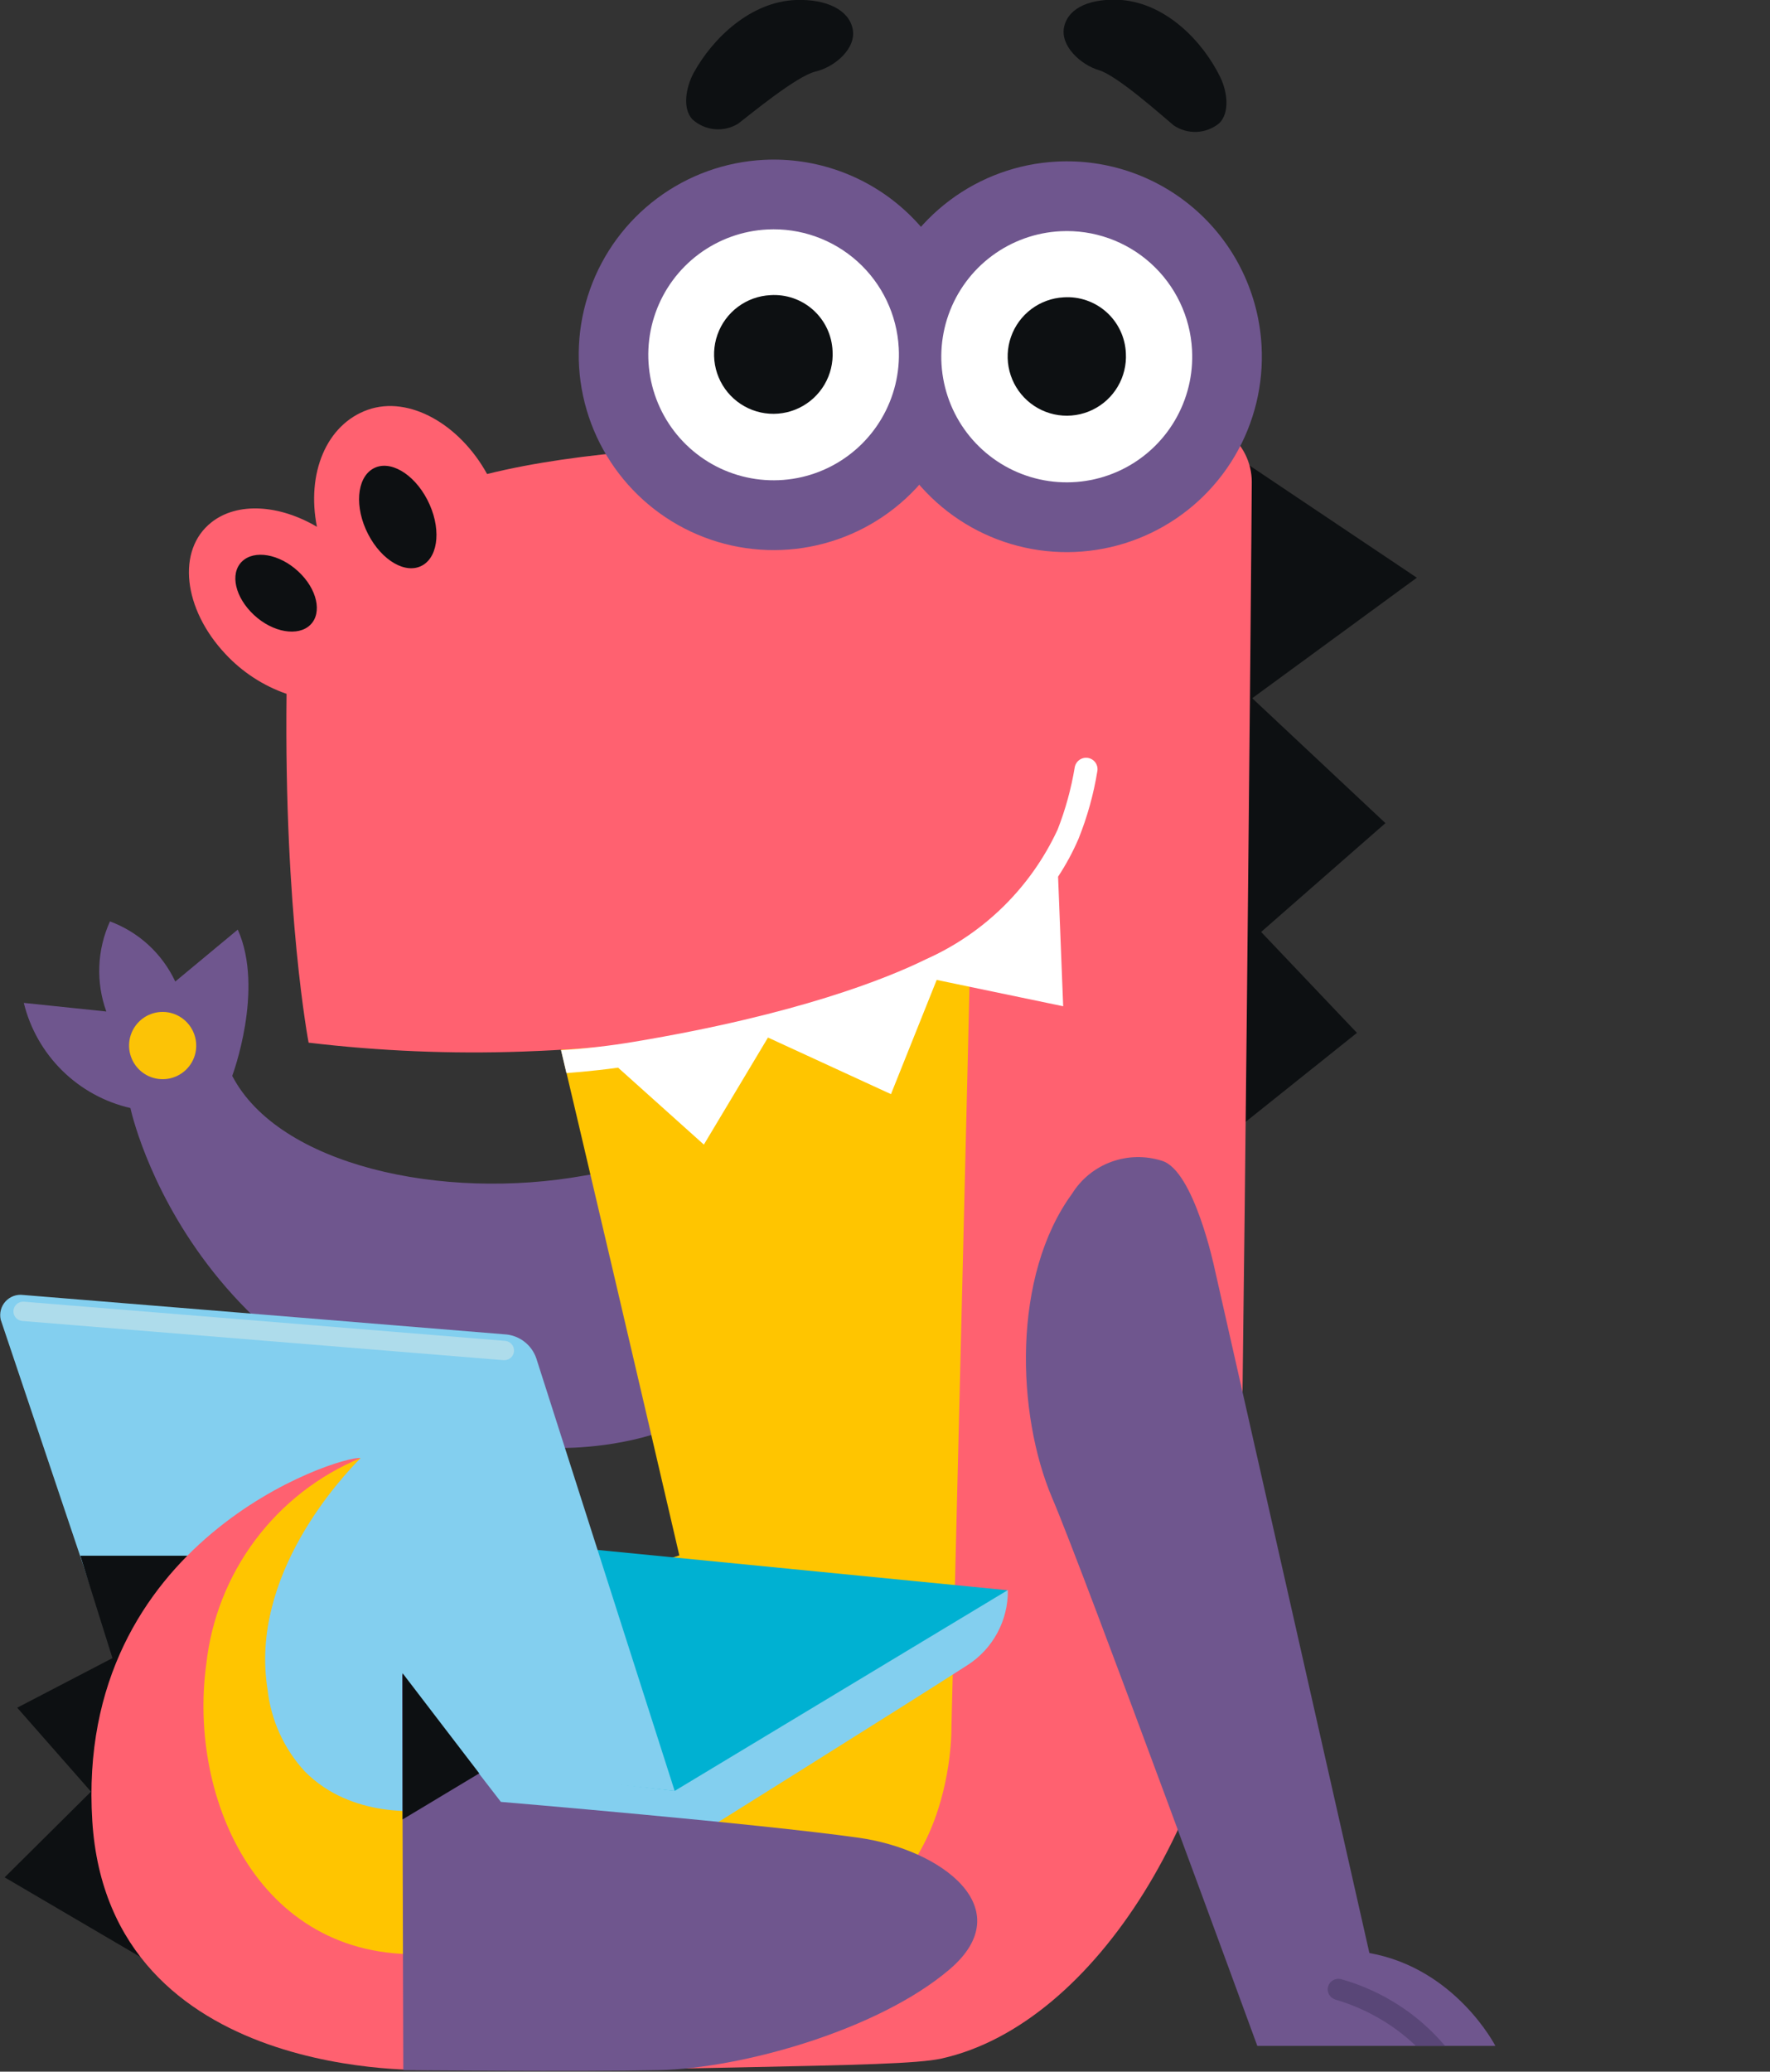
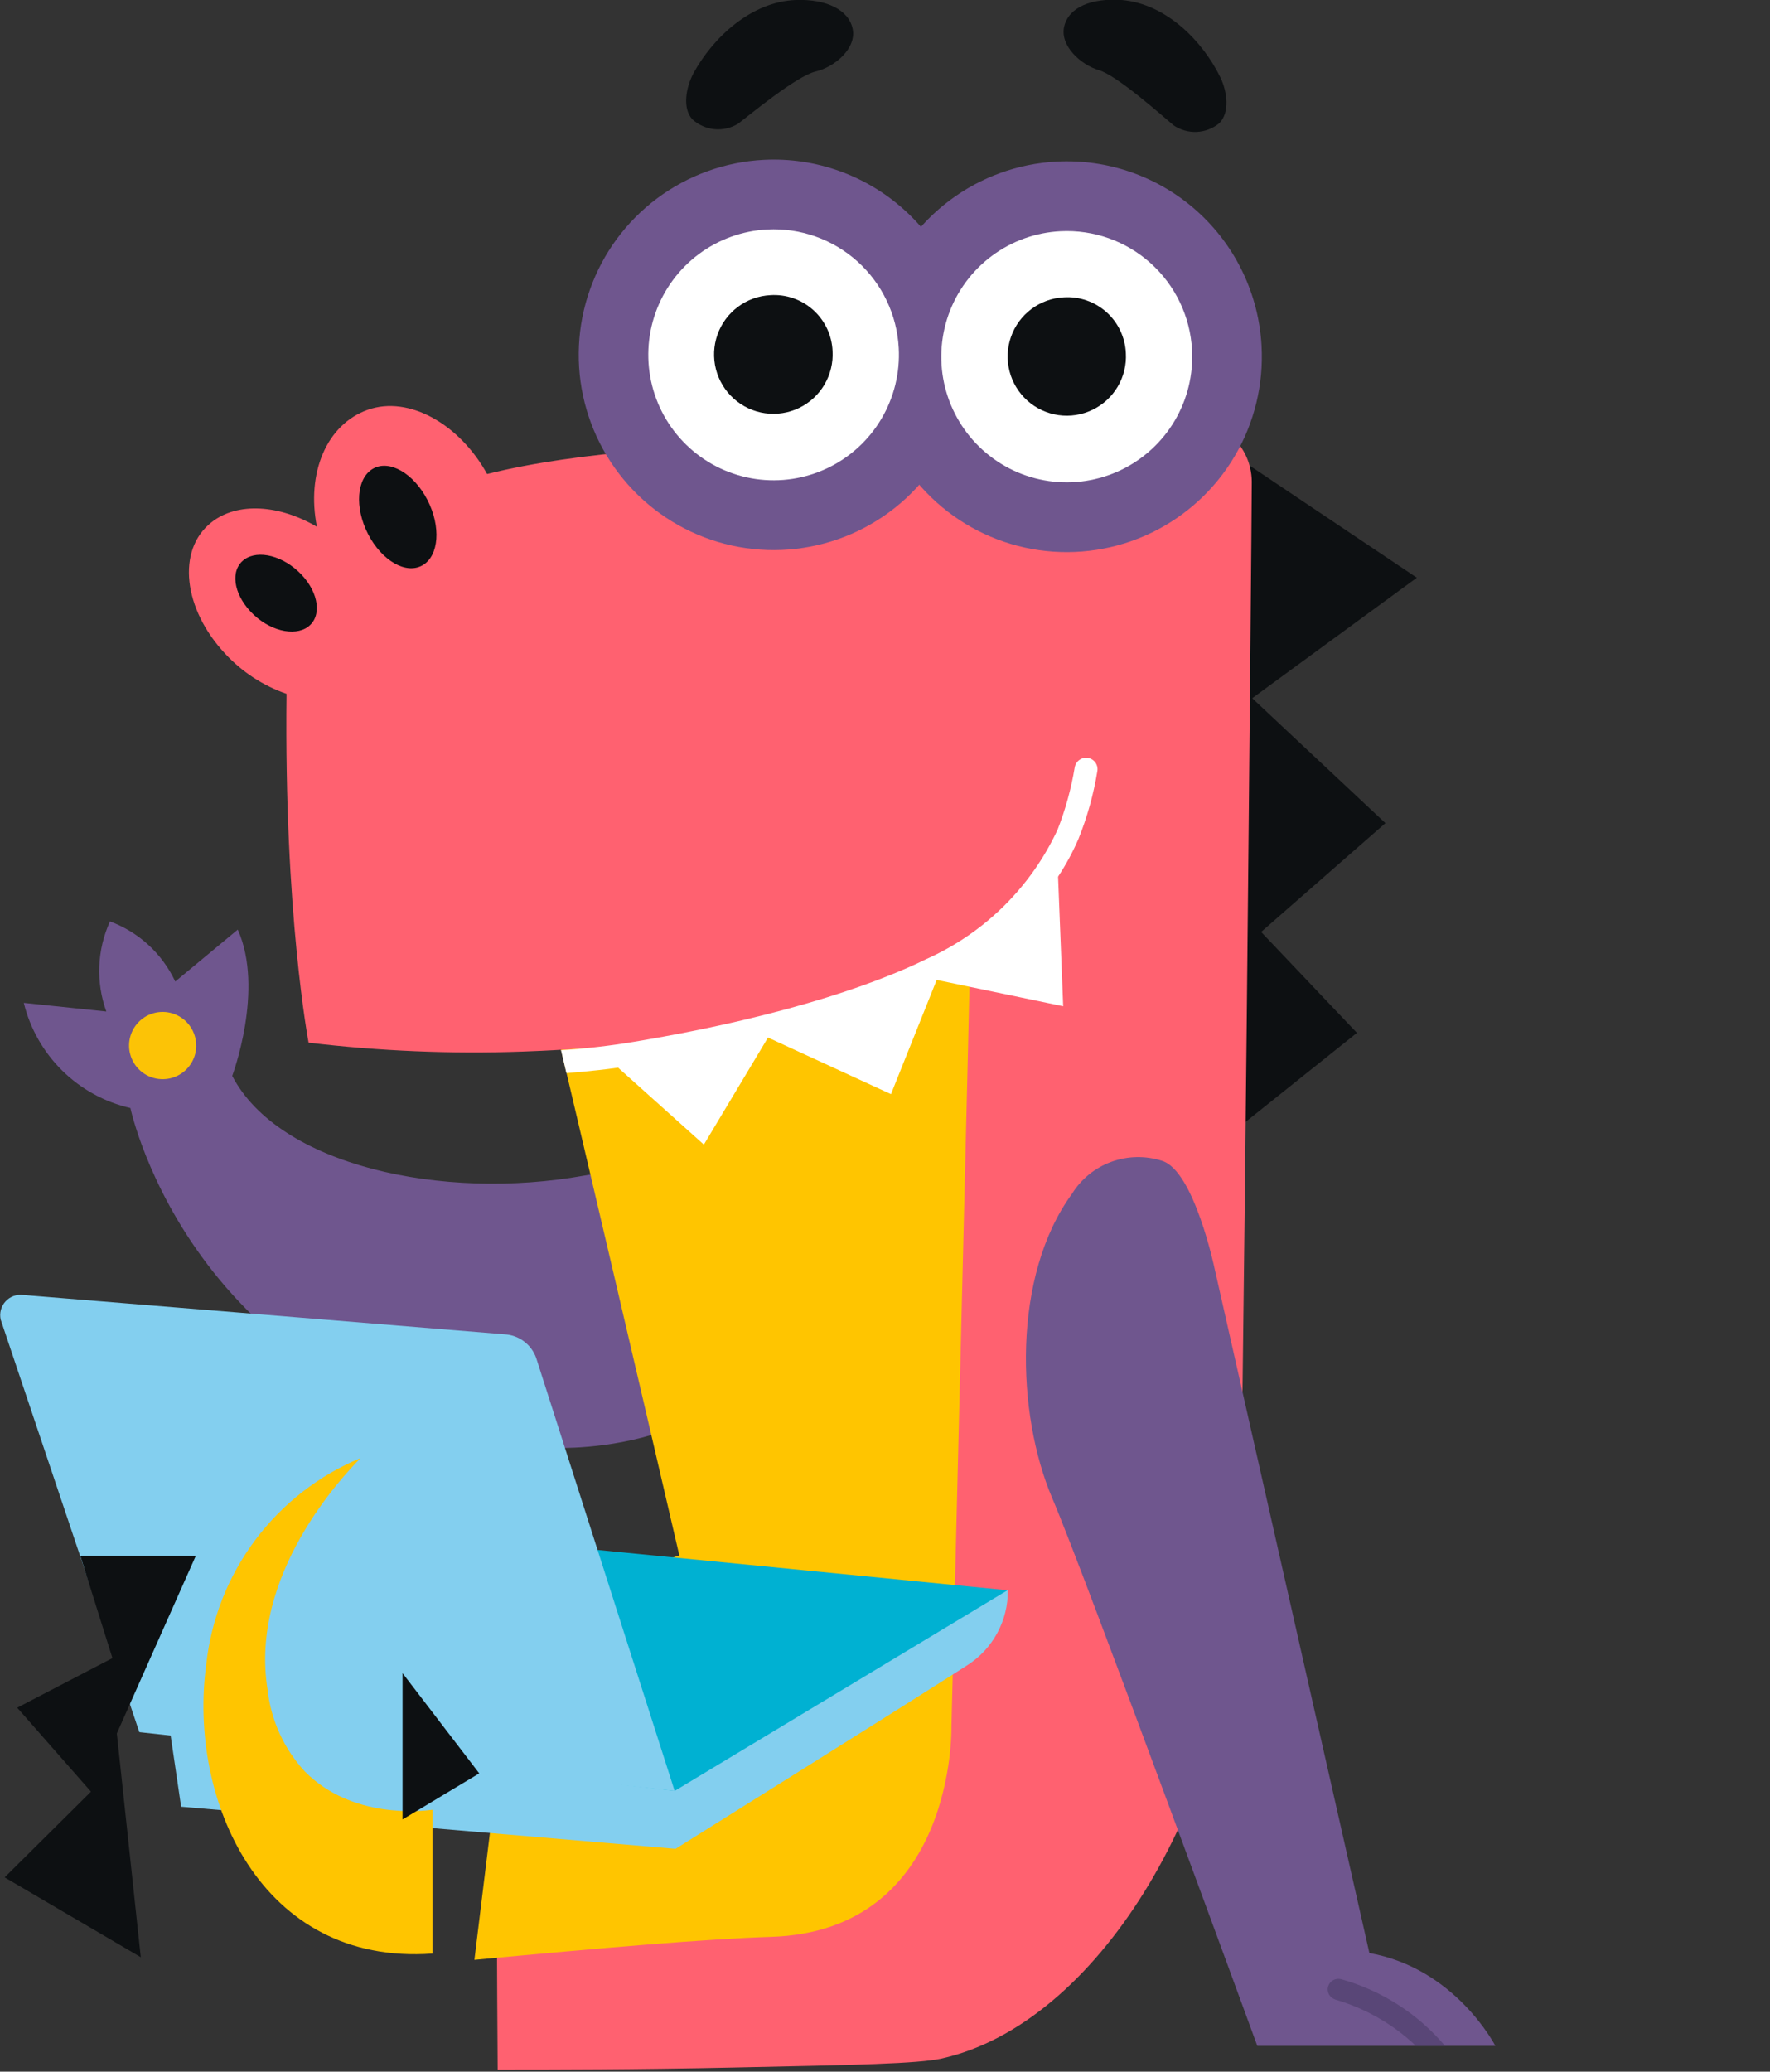
<svg xmlns="http://www.w3.org/2000/svg" width="376" height="440" viewBox="0 0 376 440" fill="none">
  <rect x="0" y="0" width="376" height="440" fill="#333333" stroke="none" />
  <g clip-path="url(#clip0_854_2087)">
-     <path fill-rule="evenodd" clip-rule="evenodd" d="M163.61 380.092C178.782 389.411 188.432 405.129 169.319 410.783C150.205 416.436 121.349 414.914 105.09 408.173C88.832 401.433 55.445 385.901 55.445 385.901L88.739 309.236L97.116 342.536C97.116 342.536 144.993 368.598 163.61 380.092Z" fill="#6E568E" />
    <path fill-rule="evenodd" clip-rule="evenodd" d="M95.287 335.236L76.422 337.659L88.833 309.236L95.287 335.236Z" fill="#0D1012" />
    <path fill-rule="evenodd" clip-rule="evenodd" d="M164.074 274.134C164.074 274.134 165.222 242.294 124.11 249.687C93.858 255.123 59.199 247.482 49.332 228.502C49.332 228.502 56.22 210.174 50.511 197.438L37.231 208.466C34.463 202.551 29.481 197.964 23.361 195.699C20.613 201.73 20.335 208.599 22.586 214.834L5.055 213.001C6.391 218.46 9.217 223.439 13.217 227.383C17.217 231.327 22.233 234.081 27.705 235.336C27.705 235.336 41.265 299.824 117.904 307.527C117.904 307.527 163.175 309.391 164.074 274.134Z" fill="#6F568E" />
    <path fill-rule="evenodd" clip-rule="evenodd" d="M41.512 223.657C41.197 225.037 40.479 226.292 39.45 227.263C38.421 228.234 37.127 228.878 35.732 229.111C34.338 229.345 32.905 229.159 31.616 228.576C30.328 227.993 29.241 227.04 28.494 225.838C27.747 224.635 27.374 223.238 27.422 221.823C27.47 220.408 27.937 219.039 28.763 217.89C29.589 216.741 30.738 215.864 32.063 215.37C33.388 214.875 34.83 214.786 36.206 215.114C38.032 215.557 39.612 216.701 40.604 218.299C41.597 219.896 41.922 221.821 41.512 223.657V223.657Z" fill="#FCC306" />
    <path fill-rule="evenodd" clip-rule="evenodd" d="M263.402 97.507L300.977 122.7L266.008 148.296L294.306 174.824L267.901 197.936L288.256 219.369L262.254 240.151L263.402 97.507Z" fill="#0D1012" />
    <path fill-rule="evenodd" clip-rule="evenodd" d="M105.717 439.577C117.384 439.577 134.884 439.577 156.231 439.111C182.047 438.583 195.047 438.303 199.981 437.216C232.84 429.947 260.827 383.88 263.216 336.663C263.961 322.53 265.916 109.279 265.916 102.321C265.904 100.282 265.422 98.274 264.507 96.452C263.592 94.631 262.269 93.046 260.641 91.821L133.425 212.037L120.3 224.462L144.44 330.389C111.892 340.08 105.5 377.667 105.5 377.667C105.5 398.293 105.572 418.93 105.717 439.577Z" fill="#FF6170" />
    <path fill-rule="evenodd" clip-rule="evenodd" d="M100.777 416.249C127.648 413.732 150.422 411.775 163.703 411.372C203.108 410.191 202.116 366.702 202.116 366.702C202.116 366.702 206.18 201.91 206.18 199.394C183.711 199.104 161.267 200.987 139.159 205.017C131.123 206.477 123.428 208.123 116.136 210.018C125.59 250.069 134.981 290.183 144.31 330.358C111.885 340.081 105.494 377.668 105.494 377.668C103.922 390.528 102.349 403.388 100.777 416.249Z" fill="#FFC500" />
    <path fill-rule="evenodd" clip-rule="evenodd" d="M44.892 110.957C50.446 106.546 59.382 107.199 67.326 111.889C65.061 100.52 69.342 90.145 78.123 87.038C86.904 83.932 97.671 90.145 103.473 100.675C123.145 95.798 148.62 94.463 177.941 93.841C204.191 93.282 263.331 91.605 263.331 91.605C258.131 116.162 251.004 140.269 242.014 163.703C219.984 219.183 127.8 222.724 110.982 223.345C95.814 223.878 80.628 223.245 65.557 221.45C65.557 221.45 60.313 194.021 60.872 147.364C55.925 145.649 51.472 142.748 47.902 138.915C38.873 129.316 37.508 116.797 44.892 110.957Z" fill="#FF6170" />
    <path fill-rule="evenodd" clip-rule="evenodd" d="M90.792 106.173C93.709 111.827 93.275 118.039 89.768 120.059C86.262 122.078 81.111 119.096 78.195 113.442C75.278 107.788 75.743 101.576 79.219 99.557C82.694 97.537 87.876 100.52 90.792 106.173Z" fill="#0D1012" />
    <path fill-rule="evenodd" clip-rule="evenodd" d="M63.357 121.364C67.36 125.06 68.508 130.155 65.932 132.702C63.357 135.249 57.958 134.348 53.956 130.62C49.953 126.893 48.774 121.861 51.38 119.282C53.986 116.704 59.354 117.636 63.357 121.364Z" fill="#0D1012" />
    <path fill-rule="evenodd" clip-rule="evenodd" d="M259.242 16.433C260.732 19.54 261.259 23.92 259.025 26.156C257.675 27.276 255.998 27.927 254.247 28.011C252.496 28.095 250.764 27.608 249.313 26.622C246.862 24.572 237.336 16.061 233.458 14.911C229.579 13.762 225.08 9.693 226.073 5.592C227.066 1.492 231.875 -0.434 238.298 0.001C247.917 0.84 255.581 8.916 259.242 16.433Z" fill="#0D1012" />
    <path fill-rule="evenodd" clip-rule="evenodd" d="M147.325 15.53C145.681 18.637 144.936 23.016 147.077 25.346C148.377 26.533 150.027 27.265 151.778 27.433C153.529 27.601 155.287 27.196 156.789 26.278C159.364 24.321 169.2 16.151 173.265 15.188C177.33 14.225 181.922 10.311 181.146 6.211C180.37 2.111 175.592 -0.219 169.107 -0.002C159.457 0.34 151.359 8.137 147.325 15.53Z" fill="#0D1012" />
    <path fill-rule="evenodd" clip-rule="evenodd" d="M267.992 73.465C268.447 81.665 266.462 89.815 262.288 96.885C258.114 103.954 251.939 109.625 244.544 113.179C237.15 116.734 228.868 118.012 220.747 116.852C212.627 115.692 205.033 112.147 198.926 106.664C192.819 101.181 188.474 94.008 186.441 86.052C184.409 78.096 184.779 69.715 187.507 61.97C190.234 54.225 195.195 47.464 201.762 42.543C208.329 37.622 216.206 34.762 224.397 34.325C229.827 34.028 235.263 34.804 240.393 36.61C245.523 38.416 250.247 41.217 254.296 44.852C258.344 48.486 261.638 52.884 263.988 57.794C266.338 62.704 267.699 68.029 267.992 73.465V73.465Z" fill="#6F568E" />
    <path fill-rule="evenodd" clip-rule="evenodd" d="M205.72 73.091C206.171 81.289 204.18 89.436 200.001 96.5C195.822 103.565 189.643 109.228 182.246 112.773C174.848 116.318 166.567 117.585 158.45 116.414C150.333 115.242 142.746 111.685 136.65 106.192C130.554 100.7 126.224 93.52 124.208 85.561C122.193 77.603 122.582 69.225 125.327 61.488C128.072 53.751 133.049 47.004 139.627 42.102C146.206 37.2 154.09 34.363 162.281 33.951C173.219 33.4 183.93 37.209 192.07 44.544C200.211 51.879 205.119 62.143 205.72 73.091Z" fill="#6F568E" />
    <path fill-rule="evenodd" clip-rule="evenodd" d="M253.222 74.272C253.517 79.548 252.24 84.794 249.553 89.343C246.866 93.892 242.89 97.54 238.13 99.824C233.369 102.108 228.038 102.926 222.813 102.173C217.588 101.42 212.704 99.13 208.78 95.595C204.856 92.059 202.07 87.437 200.773 82.314C199.477 77.191 199.729 71.798 201.498 66.819C203.268 61.839 206.474 57.498 210.711 54.345C214.948 51.193 220.024 49.371 225.297 49.11C232.329 48.755 239.215 51.202 244.449 55.918C249.683 60.634 252.837 67.233 253.222 74.272V74.272Z" fill="white" />
    <path fill-rule="evenodd" clip-rule="evenodd" d="M239.168 75.016C239.306 77.501 238.704 79.972 237.439 82.114C236.173 84.257 234.301 85.976 232.06 87.053C229.818 88.131 227.308 88.518 224.846 88.167C222.385 87.815 220.083 86.74 218.232 85.079C216.38 83.417 215.063 81.242 214.447 78.831C213.831 76.419 213.943 73.879 214.769 71.531C215.595 69.183 217.099 67.134 219.089 65.642C221.08 64.15 223.467 63.282 225.95 63.149C227.601 63.04 229.256 63.262 230.82 63.803C232.383 64.344 233.823 65.191 235.054 66.297C236.286 67.402 237.284 68.743 237.99 70.24C238.697 71.738 239.097 73.361 239.168 75.016V75.016Z" fill="#0D1012" />
    <path fill-rule="evenodd" clip-rule="evenodd" d="M190.919 73.901C191.208 79.169 189.927 84.404 187.241 88.943C184.555 93.483 180.583 97.121 175.829 99.399C171.075 101.677 165.753 102.49 160.537 101.737C155.321 100.984 150.445 98.698 146.528 95.168C142.61 91.639 139.828 87.025 138.532 81.91C137.236 76.796 137.486 71.412 139.249 66.44C141.013 61.468 144.21 57.132 148.437 53.98C152.664 50.83 157.731 49.005 162.994 48.739C170.028 48.375 176.919 50.82 182.155 55.538C187.39 60.255 190.543 66.859 190.919 73.901V73.901Z" fill="white" />
    <path fill-rule="evenodd" clip-rule="evenodd" d="M176.861 74.552C177.006 77.046 176.407 79.527 175.141 81.68C173.875 83.832 171.999 85.56 169.751 86.644C167.503 87.728 164.984 88.119 162.514 87.768C160.043 87.417 157.732 86.339 155.875 84.671C154.017 83.003 152.696 80.821 152.079 78.4C151.462 75.98 151.577 73.43 152.409 71.075C153.241 68.72 154.753 66.666 156.753 65.172C158.753 63.678 161.151 62.813 163.643 62.686C165.294 62.577 166.949 62.799 168.513 63.34C170.076 63.88 171.516 64.728 172.747 65.834C173.979 66.939 174.977 68.28 175.684 69.777C176.39 71.274 176.791 72.898 176.861 74.552Z" fill="#0D1012" />
    <path d="M134.69 221.264C169.348 215.487 188.493 207.783 196.746 203.713C209.07 198.217 218.989 188.441 224.672 176.191C226.338 171.929 227.554 167.504 228.302 162.989C228.409 162.353 228.762 161.784 229.284 161.406C229.807 161.028 230.457 160.871 231.095 160.97C231.411 161.019 231.715 161.131 231.988 161.298C232.262 161.466 232.499 161.686 232.687 161.946C232.874 162.206 233.008 162.501 233.081 162.813C233.154 163.126 233.164 163.449 233.111 163.766C232.315 168.694 230.972 173.518 229.109 178.148C227.902 180.954 226.448 183.646 224.765 186.194L225.851 213.716L198.98 208.124L189.269 232.385L163.143 220.363L149.521 243.102L131.308 226.763C125.661 227.539 120.324 227.912 120.324 227.912L119.176 223.035C124.375 222.721 129.554 222.13 134.69 221.264V221.264Z" fill="white" />
    <path fill-rule="evenodd" clip-rule="evenodd" d="M223.523 318.18C230.401 334.233 267.091 434.525 267.091 434.525H317.661C317.661 434.525 309.228 418.071 290.898 414.805L258.004 269.375C258.004 269.375 253.647 248.577 246.832 246.543C243.324 245.422 239.537 245.498 236.078 246.761C232.62 248.023 229.689 250.399 227.756 253.507C214.965 270.977 215.899 300.279 223.523 318.18Z" fill="#6F568E" />
    <path d="M283.596 424.673C290.048 426.544 295.945 429.924 300.783 434.526H306.971C301.243 427.743 293.578 422.813 284.971 420.373C284.684 420.289 284.383 420.261 284.086 420.291C283.788 420.321 283.499 420.408 283.236 420.548C282.973 420.688 282.74 420.878 282.551 421.106C282.362 421.335 282.22 421.598 282.135 421.88C282.049 422.162 282.02 422.458 282.051 422.752C282.081 423.045 282.17 423.329 282.312 423.589C282.454 423.848 282.647 424.077 282.879 424.263C283.111 424.449 283.378 424.589 283.664 424.673H283.596Z" fill="#594677" />
    <path d="M214.098 337.752C214.133 340.905 213.368 344.014 211.876 346.79C210.384 349.566 208.212 351.918 205.565 353.626C193.154 361.64 143.509 392.672 143.509 392.672L38.478 383.726L33.234 348.158L214.098 337.752Z" fill="#83CFEF" />
    <path d="M143.317 380.371L214.03 337.752L103.415 326.88L38.473 367.883L143.317 380.371Z" fill="#00B1D2" />
    <path d="M143.317 380.372L113.902 288.424C113.399 287.008 112.488 285.774 111.284 284.878C110.079 283.982 108.636 283.465 107.138 283.392L4.9 275.035C4.211 274.948 3.511 275.028 2.86 275.269C2.208 275.51 1.625 275.905 1.159 276.421C0.693 276.936 0.358 277.557 0.182 278.23C0.007 278.902 -0.003 279.608 0.152 280.285L29.598 367.884L143.317 380.372Z" fill="#83CFEF" />
    <path fill-rule="evenodd" clip-rule="evenodd" d="M24.818 368.164L41.604 330.422H17.061L23.887 352.167L3.657 362.697L19.326 380.528L0.988 398.731L29.907 415.692L24.818 368.164Z" fill="#0D1012" />
-     <path fill-rule="evenodd" clip-rule="evenodd" d="M19.608 386.802C23.177 442.716 91.594 439.61 91.594 439.61L98.11 386.305C94.355 386.833 75.49 389.132 64.506 377.763C51.071 363.877 52.715 332.876 76.576 309.671C72.108 309.143 15.823 327.067 19.608 386.802Z" fill="#FF6170" />
    <path fill-rule="evenodd" clip-rule="evenodd" d="M91.875 414.914C91.875 404.725 91.875 394.568 91.875 384.379C89.486 384.689 74.686 386.336 64.725 376.209C60.322 371.419 57.561 365.346 56.844 358.876C52.873 334.429 72.948 313.399 76.609 309.671C67.72 313.363 59.986 319.379 54.216 327.09C48.446 334.801 44.853 343.923 43.812 353.502C39.903 382.08 55.231 417.555 91.875 414.914Z" fill="#FFC500" />
-     <path fill-rule="evenodd" clip-rule="evenodd" d="M182.389 390.313C200.013 392.798 216.83 405.378 201.72 418.27C186.609 431.161 157.597 439.3 140.035 439.672C122.473 440.045 85.674 439.672 85.674 439.672L85.426 355.552L106.401 382.702C106.401 382.702 160.7 387.268 182.389 390.313Z" fill="#6F568E" />
    <path fill-rule="evenodd" clip-rule="evenodd" d="M101.805 376.645L85.516 386.43V355.366L101.805 376.645Z" fill="#0D1012" />
-     <path d="M107.14 288.888C107.657 288.889 108.156 288.695 108.536 288.343C108.916 287.992 109.148 287.509 109.188 286.993C109.209 286.724 109.177 286.453 109.093 286.196C109.009 285.939 108.875 285.701 108.699 285.496C108.524 285.291 108.309 285.123 108.068 285.001C107.827 284.88 107.564 284.807 107.295 284.787L5.057 276.462C4.515 276.428 3.982 276.607 3.57 276.961C3.158 277.315 2.901 277.816 2.854 278.357C2.833 278.627 2.865 278.898 2.949 279.155C3.033 279.411 3.166 279.649 3.342 279.854C3.518 280.059 3.733 280.227 3.974 280.349C4.215 280.47 4.477 280.543 4.747 280.563L106.985 288.888H107.14Z" fill="#AEDCEB" />
  </g>
  <defs>
    <clipPath id="clip0_854_2087">
      <rect width="376" height="440" fill="white" />
    </clipPath>
  </defs>
</svg>